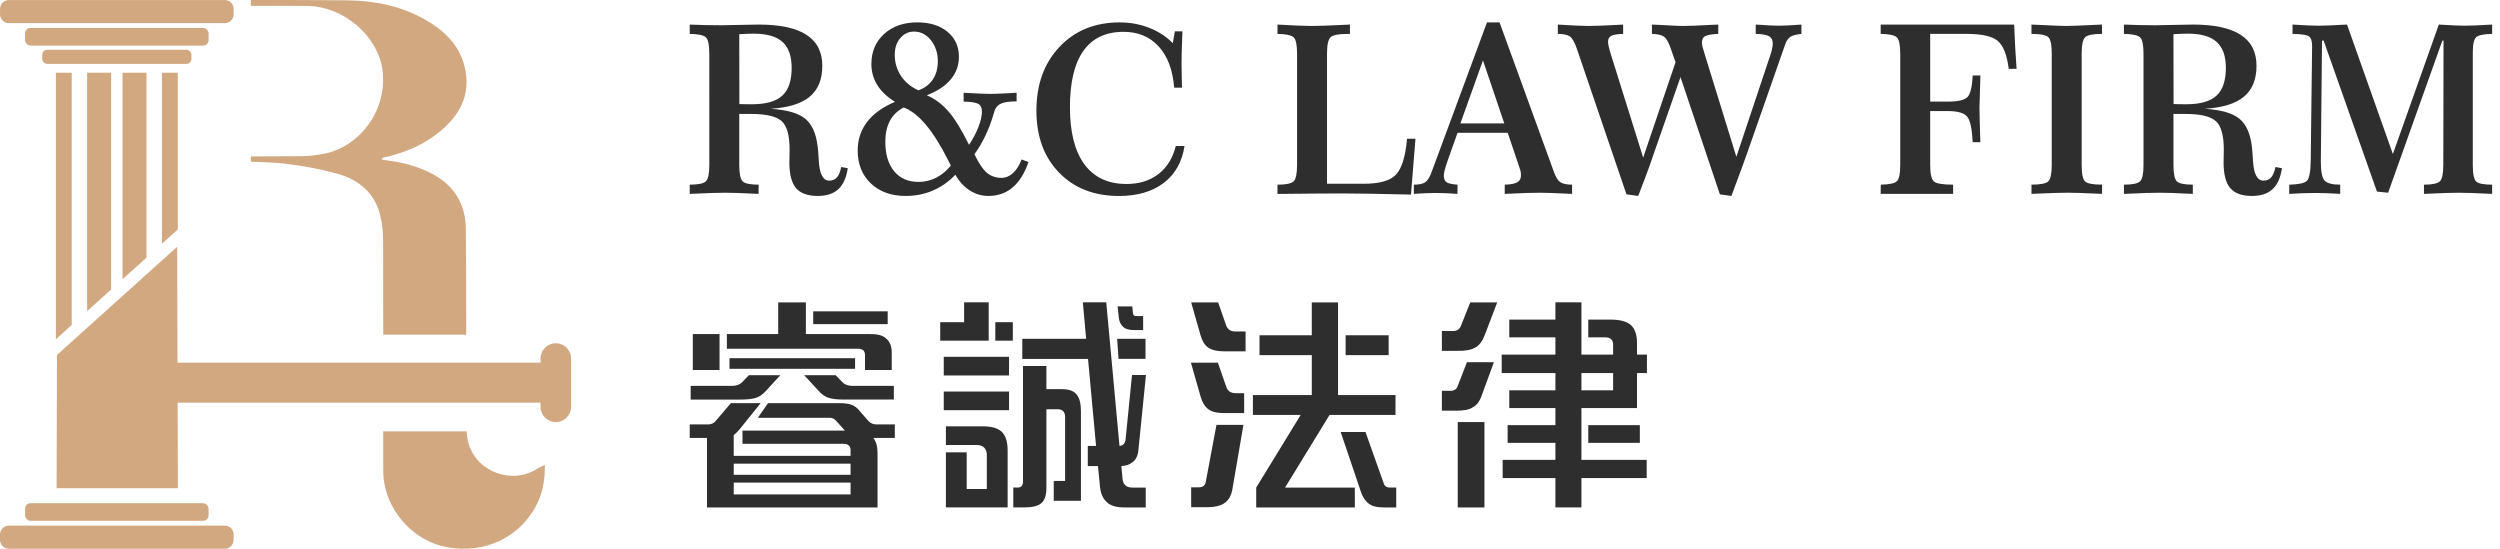
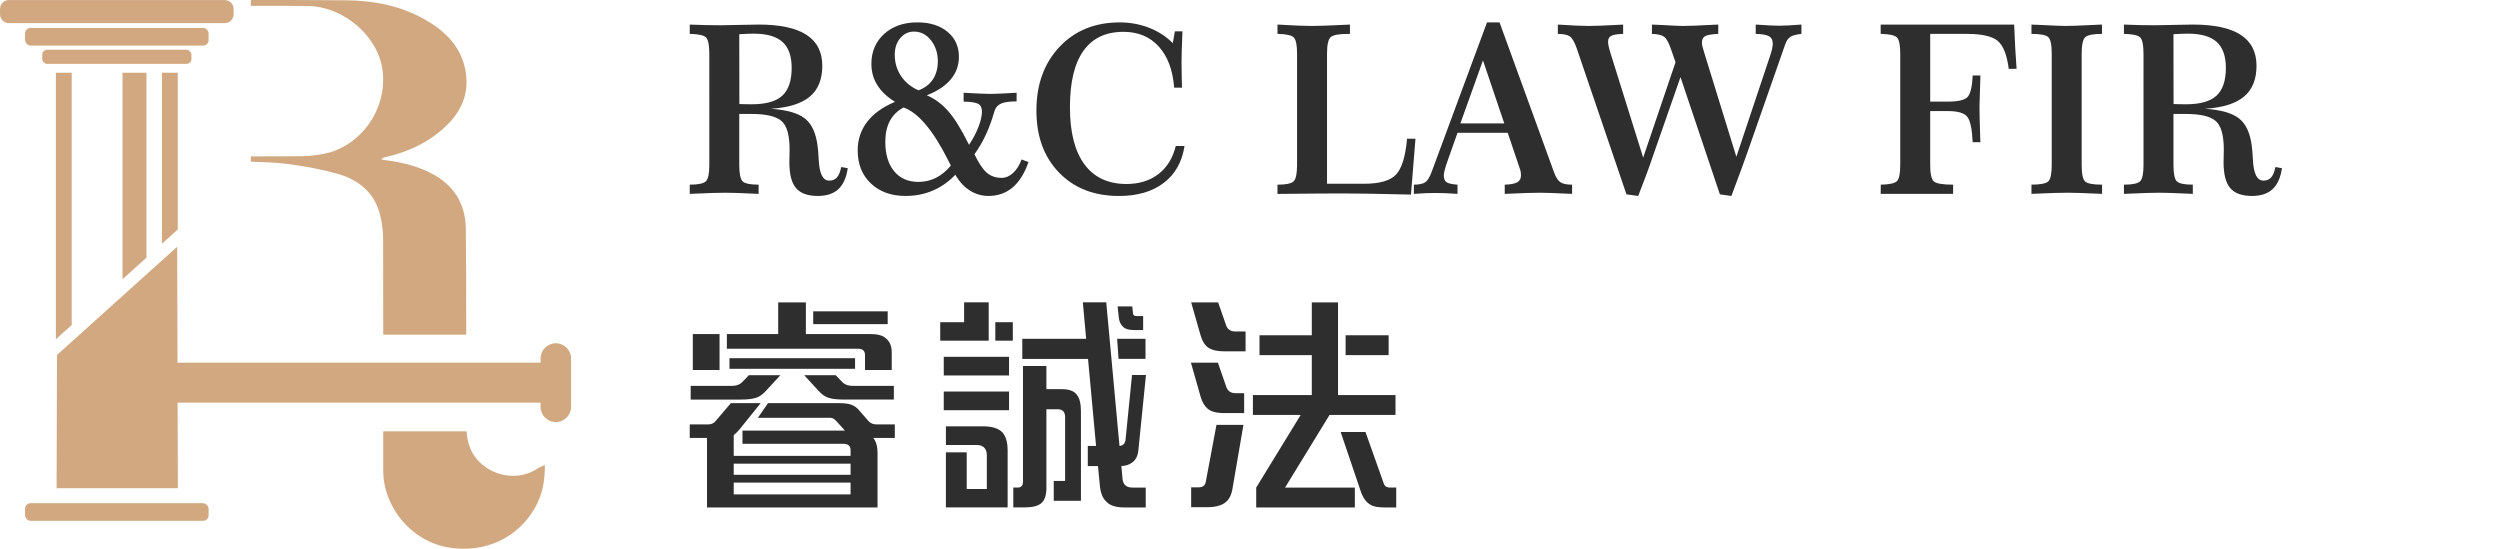
<svg xmlns="http://www.w3.org/2000/svg" id="uuid-41694546-d22f-4f01-9853-42b9ccae654c" viewBox="0 0 336 73.746">
  <path d="M92.7,58.853v-1.812h2.479c.445,0,.795-.169,1.049-.509l2.003-2.352h4.006l-2.511,3.115c-.403.53-.774.922-1.113,1.176v2.798h15.704v-.763c0-.572-.318-.858-.953-.858h-13.574v-1.779h13.765l-1.145-1.272c-.254-.297-.53-.444-.826-.444h-9.727l1.367-1.972h9.473c.805,0,1.388.075,1.748.223.424.149.805.445,1.145.891l1.144,1.303c.275.298.636.445,1.081.445h2.447v1.812h-2.893c.382.488.572,1.145.572,1.971v7.376h-22.92v-9.346h-2.32l0-0ZM92.827,53.703v-1.843h5.563c.572,0,1.017-.159,1.335-.477l.922-.954h4.228l-1.812,1.972c-.509.593-1.017.953-1.526,1.08-.445.149-1.155.223-2.13.223h-6.58 0ZM93.114,49.729v-4.831h3.592v4.831h-3.592ZM116.256,49.729v-2.002c0-.573-.308-.858-.922-.858h-17.642v-1.971h6.898v-4.26h3.719v4.26h8.488c1.059-.021,1.801.159,2.225.539.551.425.826,1.061.826,1.908v2.384s-3.592,0-3.592,0ZM98.041,49.57v-1.43h16.88v1.43s-16.88,0-16.88,0ZM98.613,62.317v1.495h15.704v-1.495h-15.704ZM98.613,66.45h15.704v-1.589h-15.704v1.589ZM113.554,53.703c-.975,0-1.685-.074-2.13-.223-.509-.127-1.017-.487-1.526-1.08l-1.812-1.972h4.228l.922.954c.318.318.763.477,1.336.477h5.563v1.843s-6.58,0-6.58,0ZM109.294,43.562v-1.716h10.013v1.716h-10.013Z" style="fill:#2e2e2e; stroke-width:0px;" />
  <path d="M126.365,45.788v-2.48h3.211v-2.67h3.306v5.15s-6.517,0-6.517,0ZM126.841,50.461v-2.511h8.774v2.511s-8.774,0-8.774,0ZM126.841,55.134v-2.512h8.774v2.512s-8.774,0-8.774,0ZM127.128,68.199v-7.407h2.797v4.927h2.702v-4.673c-.063-.783-.487-1.196-1.271-1.24h-4.228v-2.511h4.959c1.165,0,2.013.244,2.543.732.529.508.795,1.345.795,2.511v7.661h-8.297ZM133.771,45.788v-2.48h2.352v2.48h-2.352ZM136.187,68.199v-2.67h.572c.487,0,.731-.265.731-.796v-15.545h3.147v3.115h1.971c1.017-.02,1.717.223,2.098.732.381.444.572,1.197.572,2.257v12.015h-3.655v-2.67h1.526v-8.646c-.022-.637-.34-.965-.954-.986h-1.558v10.426c.021,1.123-.233,1.876-.763,2.257-.445.339-1.176.509-2.193.509h-1.494 0ZM137.395,48.235v-2.701h8.583l-.445-4.896h3.147l1.78,19.296c.509-.043.784-.36.826-.953l.858-8.583h1.875l-1.017,10.077c-.064.763-.339,1.325-.826,1.684-.403.298-.89.456-1.463.478l.159,1.748c.085.784.551,1.166,1.399,1.145h1.717v2.67h-2.734c-1.229.02-2.088-.244-2.575-.795-.488-.445-.774-1.166-.858-2.162l-.254-2.606h-1.367v-2.702h1.112l-1.08-11.698h-8.838 0ZM150.333,48.235l-.191-2.701h3.814v2.701h-3.623 0ZM152.431,44.358c-.678,0-1.155-.128-1.43-.382-.361-.297-.572-.732-.636-1.304l-.159-1.494h1.971l.095.89c0,.298.191.435.572.414h.795v1.876h-1.208Z" style="fill:#2e2e2e; stroke-width:0px;" />
  <path d="M164.48,55.514c-1.017,0-1.749-.2-2.194-.603-.403-.339-.71-.869-.922-1.59l-1.303-4.577h3.625l1.112,3.211c.19.593.614.89,1.271.89h1.145v2.67h-2.734ZM164.48,47.218c-.912,0-1.611-.169-2.098-.508-.467-.318-.816-.891-1.049-1.717l-1.24-4.355h3.624l1.05,3.02c.19.593.603.89,1.239.89h1.399v2.67h-2.924ZM160.092,68.166v-2.67h.953c.593.021.933-.233,1.017-.763l1.431-7.629h3.625l-1.463,8.519c-.149.975-.53,1.653-1.145,2.034-.551.338-1.261.508-2.13.508h-2.289 0ZM169.279,47.727v-2.67h7.025v-4.419h3.528v12.462h7.725v2.67h-8.868l-5.977,9.759h9.378v2.67h-13.255v-2.67l5.976-9.759h-6.421v-2.67h7.915v-5.372h-7.025ZM186.032,68.199c-.869,0-1.494-.128-1.875-.382-.552-.318-.976-.912-1.272-1.78l-2.701-7.979h3.337l2.448,6.898c.127.403.434.594.922.573h.762v2.67h-1.62ZM180.85,47.727v-2.67h5.785v2.67h-5.785Z" style="fill:#2e2e2e; stroke-width:0px;" />
-   <path d="M193.788,47.154v-2.67h1.494c.529.021.89-.223,1.081-.731l1.24-3.115h3.623l-1.685,4.419c-.318.826-.742,1.378-1.271,1.653-.53.318-1.335.467-2.416.444h-2.066ZM193.788,55.197v-2.67h1.112c.551.021.901-.223,1.049-.731l1.209-3.115h3.623l-1.621,4.419c-.275.826-.688,1.378-1.239,1.653-.445.318-1.261.466-2.448.444h-1.684ZM195.918,68.199v-11.476h3.592v11.476h-3.592ZM202.848,45.342v-2.384h6.198v-2.321h3.497v7.025h4.259v-1.335c0-.657-.349-.986-1.049-.986h-2.289v-2.384h3.02c1.293,0,2.204.254,2.734.763.529.487.795,1.282.795,2.384v1.558h1.335v2.48h-1.335v4.704h-7.47v6.962h8.773v2.447h-8.773v3.942h-3.497v-3.942h-7.089v-2.447h7.089v-2.288h-6.421v-2.385h6.421v-2.288h-6.198v-2.385h6.198v-2.32h-7.216v-2.48h7.216v-2.321h-6.198ZM212.544,52.463h4.259v-2.32h-4.259v2.32ZM213.465,59.521v-2.385h6.93v2.385h-6.93Z" style="fill:#2e2e2e; stroke-width:0px;" />
  <path d="M92.7,3.302c.691.03,1.385.054,2.082.069.696.016,1.401.023,2.113.023.588,0,1.445-.015,2.57-.047,1.125-.03,1.955-.046,2.492-.046,2.869,0,5.013.459,6.432,1.378,1.419.918,2.129,2.307,2.129,4.164,0,1.827-.563,3.21-1.687,4.149-1.125.939-2.875,1.481-5.248,1.626,2.147.145,3.679.58,4.598,1.308s1.486,1.959,1.703,3.692c.062.453.113,1.088.155,1.904.093,1.837.562,2.755,1.408,2.755.434,0,.779-.144,1.037-.433.258-.288.449-.753.572-1.394l.883.155c-.186,1.27-.606,2.209-1.262,2.818s-1.576.913-2.763.913c-1.352,0-2.327-.35-2.926-1.053-.599-.701-.898-1.857-.898-3.468,0-.195.005-.48.015-.851s.016-.66.016-.866c0-1.93-.364-3.21-1.092-3.839-.727-.63-2.077-.944-4.048-.944h-1.625v6.842c0,1.187.152,1.927.456,2.222.304.294,1.019.44,2.144.44v1.239c-1.269-.062-2.234-.103-2.895-.123-.66-.021-1.192-.031-1.594-.031-.444,0-1.012.01-1.703.031-.691.02-1.713.062-3.065.123v-1.239c1.145,0,1.87-.152,2.175-.456.305-.304.457-1.039.457-2.205V7.218c0-1.176-.152-1.909-.457-2.198-.304-.288-1.029-.443-2.175-.465,0,0,0-1.253,0-1.253ZM99.372,13.983c.248.01.501.017.759.022.258.006.573.008.944.008,1.878,0,3.235-.387,4.071-1.161.836-.774,1.254-2.017,1.254-3.731,0-1.579-.41-2.74-1.23-3.483-.821-.743-2.113-1.114-3.878-1.114-.361,0-.944.02-1.749.062-.083,0-.145.005-.186.015l.015,9.382h0Z" style="fill:#2e2e2e; stroke-width:0px;" />
  <path d="M124.558,12.806c1.084.465,2.048,1.179,2.895,2.144.846.966,1.775,2.47,2.786,4.513.536-.806.96-1.61,1.269-2.415.31-.806.464-1.491.464-2.059,0-.496-.16-.836-.48-1.022-.32-.185-.98-.288-1.981-.31v-1.191c.919.052,1.656.09,2.214.115.557.026,1.022.039,1.393.039.341,0,.779-.013,1.316-.039.536-.025,1.269-.064,2.198-.115v1.161c-.929,0-1.613.093-2.051.278-.439.186-.735.495-.89.929-.042.113-.114.345-.217.696-.588,1.961-1.424,3.694-2.508,5.201.578,1.208,1.135,2.038,1.672,2.492.536.454,1.192.681,1.966.681.558,0,1.073-.217,1.548-.65s.857-1.043,1.146-1.827l.929.356c-.526,1.517-1.238,2.655-2.136,3.413-.898.759-1.981,1.138-3.251,1.138-.898,0-1.731-.245-2.5-.735s-1.416-1.194-1.942-2.113c-.898.939-1.909,1.649-3.034,2.129s-2.343.72-3.653.72c-1.93,0-3.485-.56-4.667-1.679s-1.772-2.598-1.772-4.435c0-1.455.423-2.735,1.269-3.839s2.095-2.002,3.746-2.693c-1.063-.66-1.857-1.414-2.384-2.26s-.789-1.79-.789-2.833c0-1.651.57-2.995,1.711-4.032,1.14-1.037,2.629-1.556,4.466-1.556,1.682,0,3.034.423,4.056,1.269,1.021.846,1.532,1.966,1.532,3.359,0,1.146-.366,2.157-1.099,3.034-.733.877-1.806,1.589-3.22,2.136h-0ZM121.446,14.447c-.815.424-1.429,1.022-1.842,1.796-.413.774-.619,1.709-.619,2.803,0,1.682.395,3.003,1.184,3.963s1.881,1.439,3.274,1.439c.846,0,1.638-.188,2.377-.565.737-.377,1.395-.921,1.974-1.633-.083-.155-.201-.388-.356-.697-2.023-4.034-4.02-6.403-5.991-7.105h0ZM123.443,12.141c.846-.31,1.491-.801,1.935-1.471.443-.671.665-1.481.665-2.431,0-1.103-.307-2.046-.921-2.825s-1.376-1.168-2.283-1.168c-.733,0-1.347.291-1.842.875s-.743,1.329-.743,2.237c0,1.063.281,2.015.844,2.855.562.842,1.344,1.484,2.345,1.928Z" style="fill:#2e2e2e; stroke-width:0px;" />
  <path d="M157.623,5.794l.279-1.579h1.022c-.011.165-.021.403-.031.712-.062,1.632-.093,2.786-.093,3.468,0,.403.01,1.167.031,2.292.01.475.021.841.031,1.099h-1.053c-.186-2.373-.877-4.219-2.074-5.534-1.197-1.316-2.776-1.974-4.737-1.974-2.384,0-4.179.851-5.387,2.555-1.208,1.702-1.811,4.231-1.811,7.585s.65,5.911,1.95,7.67c1.3,1.76,3.184,2.64,5.65,2.64,1.702,0,3.132-.444,4.288-1.332,1.155-.887,1.935-2.146,2.338-3.776h1.176c-.33,2.146-1.264,3.803-2.802,4.969-1.538,1.166-3.54,1.749-6.007,1.749-3.344,0-6.029-1.047-8.057-3.142s-3.042-4.871-3.042-8.329c0-3.518,1.034-6.375,3.104-8.568,2.069-2.193,4.765-3.289,8.088-3.289,1.403,0,2.725.243,3.963.728,1.238.485,2.296,1.171,3.173,2.059l-0-0Z" style="fill:#2e2e2e; stroke-width:0px;" />
  <path d="M171.695,3.302c1.053.062,1.966.108,2.74.139.774.031,1.393.047,1.857.047.877,0,2.363-.052,4.459-.155.31-.02.536-.03.681-.03v1.253h-.31c-1.197,0-1.958.148-2.283.441-.325.295-.487,1.035-.487,2.222v17.477h4.984c2.064,0,3.488-.405,4.272-1.215.784-.811,1.285-2.423,1.502-4.838h1.13l-.604,7.508c-1.992-.052-3.819-.091-5.48-.116s-2.921-.038-3.777-.038c-1.775,0-4.541.02-8.298.062h-.387v-1.239c1.145,0,1.87-.152,2.175-.456.305-.304.457-1.039.457-2.205V7.218c0-1.176-.152-1.909-.457-2.198-.304-.288-1.029-.443-2.175-.465v-1.253Z" style="fill:#2e2e2e; stroke-width:0px;" />
  <path d="M199.852,3.007h1.687l7.322,20.14c.247.681.534,1.13.859,1.346.325.217.849.325,1.571.325v1.239c-1.321-.062-2.283-.103-2.887-.123-.604-.021-1.086-.031-1.447-.031-.444,0-1.016.01-1.718.031-.702.02-1.703.062-3.003.123v-1.239c.784-.02,1.344-.126,1.68-.317.335-.191.503-.498.503-.921,0-.145-.008-.278-.023-.403-.016-.123-.038-.232-.07-.325l-1.687-5h-6.749l-1.301,3.669c-.021.062-.046.139-.077.232-.309.878-.464,1.486-.464,1.827,0,.433.121.735.364.906.242.17.735.281,1.478.332v1.239c-.557-.042-1.092-.072-1.602-.093-.511-.02-.978-.03-1.401-.03-.361,0-.787.01-1.277.03-.49.021-1.019.052-1.587.093v-1.239c.701,0,1.213-.108,1.532-.325s.614-.701.883-1.454l7.415-20.031h-0ZM199.311,8.116l-3.034,8.468h5.898l-2.864-8.468h-0Z" style="fill:#2e2e2e; stroke-width:0px;" />
  <path d="M209.373,3.302c.96.062,1.788.108,2.484.139.697.031,1.251.047,1.664.047.795,0,2.142-.052,4.04-.155.268-.02.465-.03.588-.03v1.253c-.784.021-1.318.108-1.602.263s-.426.418-.426.789c0,.155.026.354.077.596.052.243.134.55.248.921l4.396,14.056,4.35-12.817-.604-1.734c-.31-.919-.63-1.489-.96-1.711s-.866-.343-1.61-.364v-1.253c.341.01.816.03,1.424.062,1.404.082,2.323.123,2.756.123.784,0,2.12-.052,4.009-.155.32-.02.563-.03.728-.03v1.253c-.908.042-1.502.145-1.78.31s-.418.454-.418.867c0,.145.023.315.07.51.047.196.132.491.255.883l4.304,13.947,4.629-13.854c.082-.248.147-.498.193-.751s.07-.467.07-.642c0-.444-.165-.761-.495-.952-.331-.191-.929-.297-1.797-.318v-1.253c.806.052,1.445.09,1.92.115.475.026.883.039,1.223.039.341,0,.748-.013,1.223-.039.475-.025,1.069-.064,1.78-.115v1.253c-.701.073-1.199.206-1.494.403-.294.196-.523.531-.688,1.006l-5,14.289c-.124.361-.388,1.096-.789,2.205-.403,1.109-.883,2.402-1.44,3.878l-1.548-.217-5.295-15.758-3.715,10.65c-.258.774-.555,1.61-.891,2.508-.335.898-.693,1.837-1.076,2.817l-1.579-.217-6.687-19.629c-.3-.856-.614-1.393-.944-1.609-.33-.218-.862-.326-1.594-.326v-1.253l-0-0Z" style="fill:#2e2e2e; stroke-width:0px;" />
  <path d="M252.764,3.302h17.941c.041,1.093.087,2.129.139,3.103.052.976.113,1.922.186,2.841l-1.053.015c-.238-1.868-.728-3.119-1.471-3.754s-2.132-.952-4.164-.952h-4.923v9.102h2.353c1.424,0,2.322-.217,2.693-.65s.593-1.388.666-2.863h1.036c-.01.392-.025.928-.047,1.609-.052,1.321-.077,2.178-.077,2.57,0,.816.032,2.193.096,4.134.009.288.018.505.027.65h-1.036c-.083-1.775-.328-2.915-.736-3.421s-1.282-.759-2.623-.759h-2.353v7.23c0,1.197.165,1.94.495,2.229.331.289,1.192.433,2.586.433v1.239h-9.737l.015-1.239c1.146-.02,1.867-.177,2.167-.472s.449-1.024.449-2.19V7.218c0-1.176-.153-1.909-.457-2.198-.304-.288-1.029-.443-2.174-.465v-1.253h0Z" style="fill:#2e2e2e; stroke-width:0px;" />
  <path d="M273.027,3.302c.35.01.841.03,1.471.062,1.579.082,2.632.123,3.158.123.691,0,1.955-.047,3.793-.14.465-.02.815-.035,1.053-.046l.015,1.253c-1.197,0-1.953.15-2.267.449-.316.3-.473,1.037-.473,2.214v14.938c0,1.218.157,1.966.473,2.245.314.278,1.07.417,2.267.417v1.239c-1.331-.062-2.335-.103-3.011-.123-.675-.021-1.215-.031-1.617-.031-.454,0-1.037.01-1.749.031-.713.02-1.749.062-3.111.123v-1.239c1.207,0,1.964-.149,2.267-.448.305-.3.457-1.037.457-2.214V7.218c0-1.197-.155-1.94-.465-2.229-.31-.289-1.064-.434-2.26-.434v-1.253h0Z" style="fill:#2e2e2e; stroke-width:0px;" />
  <path d="M285.457,3.302c.691.03,1.386.054,2.082.069.696.016,1.401.023,2.112.023.589,0,1.445-.015,2.57-.047,1.126-.03,1.955-.046,2.493-.046,2.868,0,5.012.459,6.431,1.378,1.419.918,2.129,2.307,2.129,4.164,0,1.827-.562,3.21-1.687,4.149-1.125.939-2.873,1.481-5.247,1.626,2.146.145,3.678.58,4.597,1.308.918.728,1.486,1.959,1.702,3.692.063.453.113,1.088.155,1.904.093,1.837.563,2.755,1.409,2.755.433,0,.779-.144,1.037-.433.258-.288.448-.753.573-1.394l.882.155c-.185,1.27-.606,2.209-1.261,2.818-.656.609-1.577.913-2.763.913-1.352,0-2.327-.35-2.926-1.053-.598-.701-.898-1.857-.898-3.468,0-.195.005-.48.016-.851.01-.371.015-.66.015-.866,0-1.93-.364-3.21-1.091-3.839-.728-.63-2.077-.944-4.049-.944h-1.626v6.842c0,1.187.153,1.927.457,2.222.304.294,1.018.44,2.144.44v1.239c-1.269-.062-2.235-.103-2.895-.123-.661-.021-1.192-.031-1.595-.031-.443,0-1.011.01-1.702.031-.691.02-1.713.062-3.065.123v-1.239c1.146,0,1.87-.152,2.175-.456.305-.304.456-1.039.456-2.205V7.218c0-1.176-.152-1.909-.456-2.198-.305-.288-1.029-.443-2.175-.465v-1.253ZM292.129,13.983c.247.01.5.017.758.022.258.006.573.008.944.008,1.879,0,3.235-.387,4.071-1.161s1.254-2.017,1.254-3.731c0-1.579-.41-2.74-1.231-3.483-.82-.743-2.112-1.114-3.878-1.114-.361,0-.944.02-1.749.062-.083,0-.145.005-.186.015l.016,9.382h0Z" style="fill:#2e2e2e; stroke-width:0px;" />
-   <path d="M308.119,3.302c.826.052,1.517.09,2.074.115.558.026,1.037.039,1.44.039.371,0,.846-.013,1.424-.039.578-.025,1.372-.064,2.384-.115l6.161,17.399,6.177-17.399c.949.052,1.679.09,2.19.115.511.026.921.039,1.231.039.433,0,.944-.013,1.532-.039.588-.025,1.326-.064,2.214-.115v1.253c-1.114.021-1.827.166-2.137.434s-.465.97-.465,2.105v15.062c0,1.208.153,1.953.457,2.237.304.283,1.018.425,2.144.425v1.239c-1.239-.062-2.188-.103-2.848-.123-.661-.021-1.213-.031-1.657-.031-.443,0-1.008.01-1.694.031-.687.02-1.675.062-2.965.123v-1.239c1.125,0,1.839-.152,2.144-.456.305-.304.456-1.039.456-2.205l.031-16.704h-.155l-7.292,20.449-1.501-.155-7.168-20.295h-.217l-.155,15.976v.387c0,1.27.168,2.088.503,2.454.336.366,1.035.549,2.098.549v1.239c-.63-.042-1.223-.072-1.78-.093-.558-.02-1.063-.03-1.517-.03-.505,0-1.06.01-1.664.03-.603.021-1.236.052-1.896.093l.015-1.239c1.228-.03,2.009-.195,2.345-.495.335-.3.513-1.223.534-2.771l.185-15.217v-.155c0-.67-.147-1.104-.441-1.3-.294-.196-1.024-.305-2.19-.326v-1.253 0Z" style="fill:#2e2e2e; stroke-width:0px;" />
  <path d="M23.906,65.617H7.606c.018-6.643.036-11.271.054-17.913,5.384-4.847,10.768-9.693,16.152-14.54.031,11.489.063,20.964.094,32.453Z" style="fill:#d1a880; stroke-width:0px;" />
  <path d="M31.399,1.189v.731c0,.651-.538,1.19-1.19,1.19H1.189C.537,3.11.005,2.572.005,1.92v-.731C.005.844.158.531.398.312.604.119.883.006,1.189.006h29.021c.066,0,.133.007.199.02.558.093.99.578.99,1.163Z" style="fill:#d1a880; stroke-width:0px;" />
  <rect x="3.369" y="3.755" width="24.667" height="2.373" rx=".731" ry=".731" style="fill:#d1a880; stroke-width:0px;" />
-   <path d="M31.404,71.824v.739c0,.349-.161.658-.403.887-.202.188-.484.296-.779.296H1.196c-.067,0-.134,0-.202-.013C.443,73.639,0,73.155,0,72.564v-.779c.027-.632.551-1.142,1.196-1.142h29.025c.645,0,1.169.524,1.183,1.182Z" style="fill:#d1a880; stroke-width:0px;" />
  <rect x="3.373" y="67.632" width="24.658" height="2.365" rx=".726" ry=".726" style="fill:#d1a880; stroke-width:0px;" />
  <rect x="5.675" y="6.686" width="20.054" height="1.901" rx=".671" ry=".671" style="fill:#d1a880; stroke-width:0px;" />
  <polygon points="9.637 9.774 9.637 43.68 7.663 45.461 7.51 45.601 7.51 9.774 9.637 9.774" style="fill:#d1a880; stroke-width:0px;" />
  <polygon points="23.894 9.774 23.894 30.831 23.808 30.911 21.767 32.752 21.767 9.774 23.894 9.774" style="fill:#d1a880; stroke-width:0px;" />
-   <polygon points="14.934 9.774 14.934 38.907 11.711 41.812 11.711 9.774 14.934 9.774" style="fill:#d1a880; stroke-width:0px;" />
  <polygon points="19.687 9.774 19.687 34.627 16.463 37.531 16.463 9.774 19.687 9.774" style="fill:#d1a880; stroke-width:0px;" />
  <path d="M72.228,62.983c-3.373,2.204-8.184.457-9.259-3.413-.148-.511-.215-1.048-.255-1.599h-11.207v4.26c0,.806-.013,1.626.094,2.419.685,4.475,4.233,8.143,8.546,8.909,4.878.86,9.42-1.183,11.758-5.321.981-1.72,1.357-3.588,1.317-5.751-.43.215-.739.322-.994.497ZM62.66,44.976c0-4.743,0-9.5-.054-14.244-.04-3.413-1.68-5.993-4.838-7.539-1.854-.914-3.83-1.398-5.886-1.653-.202-.027-.417-.081-.618-.121.148-.188.242-.229.349-.255,3.265-.726,6.208-2.083,8.6-4.488,2.15-2.177,2.956-4.77,2.231-7.727-.739-2.983-2.835-4.932-5.442-6.383C53.751.739,50.163.067,46.481.04c-4.26-.04-8.519-.04-12.766-.04v.793c2.553,0,5.093-.027,7.646.013,4.891.067,9.46,4.112,10.051,8.614.699,5.415-3.104,10.347-7.928,11.261-.941.175-1.895.296-2.835.309-2.325.027-4.623.027-6.934.027v.712c1.653.054,3.306.108,4.945.309,2.271.296,4.555.712,6.746,1.33,2.835.806,4.945,2.567,5.684,5.523.282,1.142.403,2.352.403,3.534.013,4.193.013,8.372.013,12.551h11.153,0Z" style="fill:#d1a880; stroke-width:0px;" />
  <path d="M74.701,46.132h-0c-1.129,0-2.053.924-2.053,2.053v.557H21.768v5.375h50.88v.557c0,1.129.924,2.053,2.053,2.053h0c1.129,0,2.053-.924,2.053-2.053v-6.489c0-1.129-.924-2.053-2.053-2.053h0Z" style="fill:#d1a880; stroke-width:0px;" />
</svg>